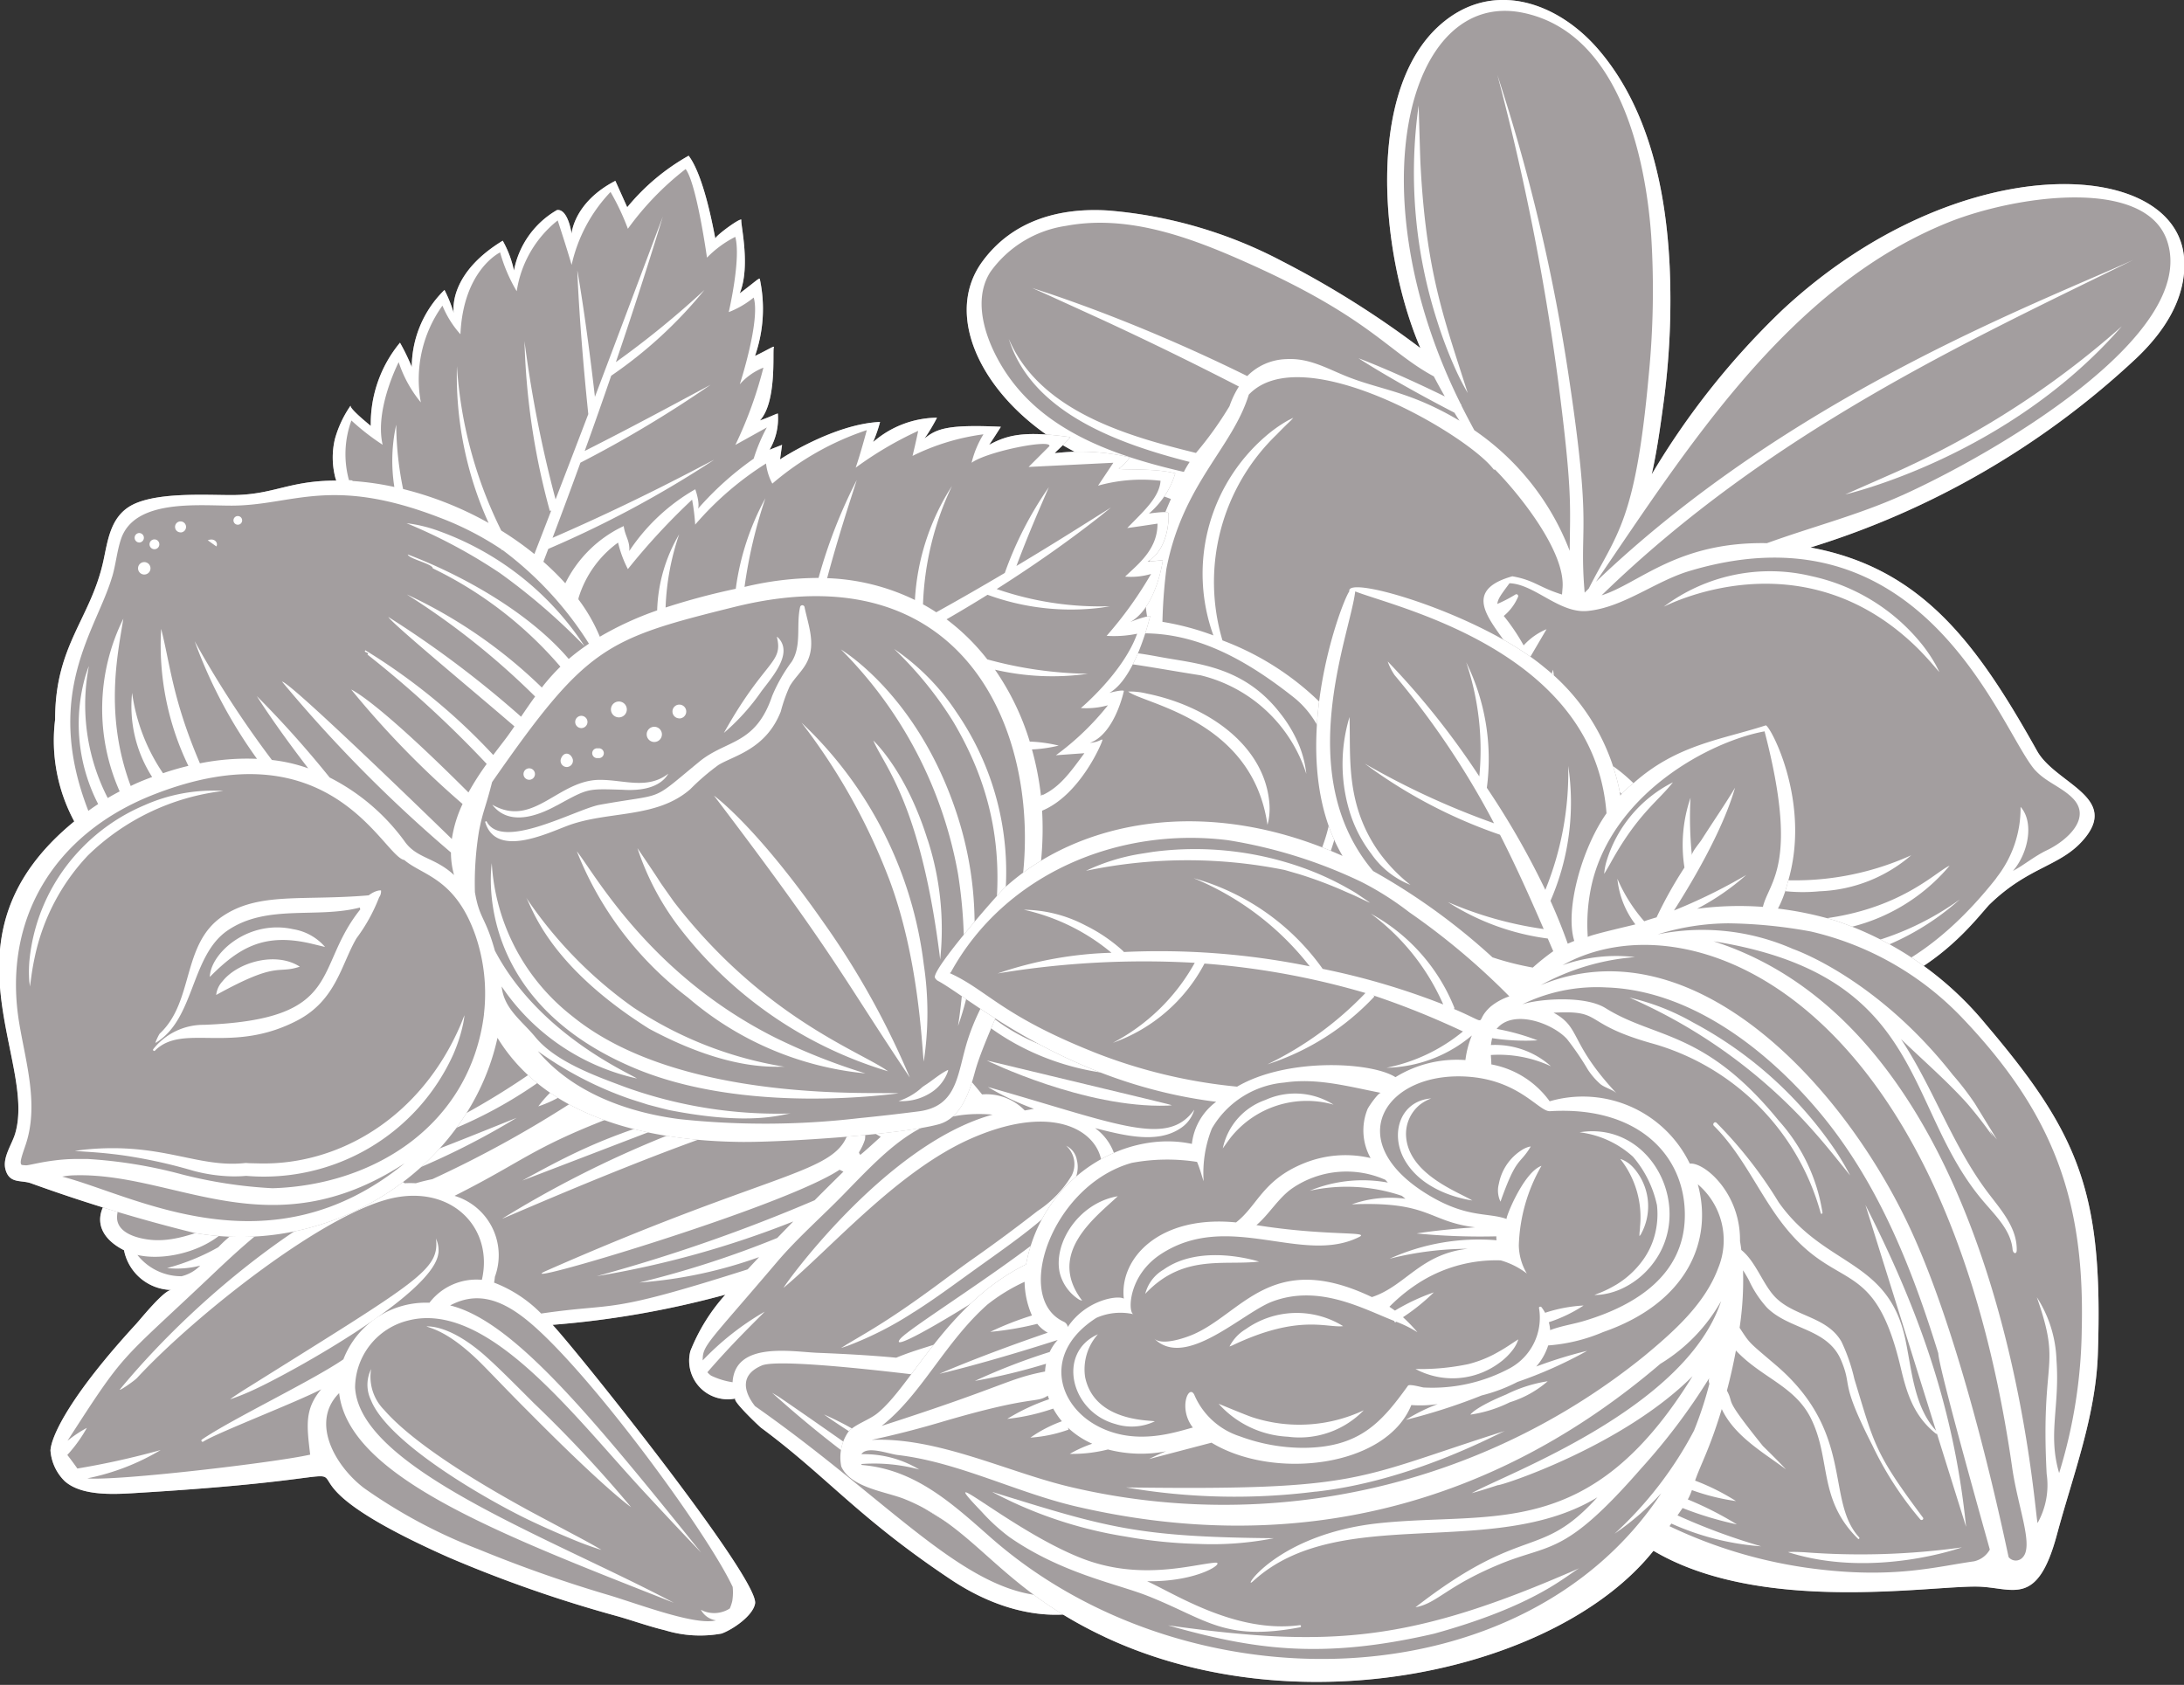
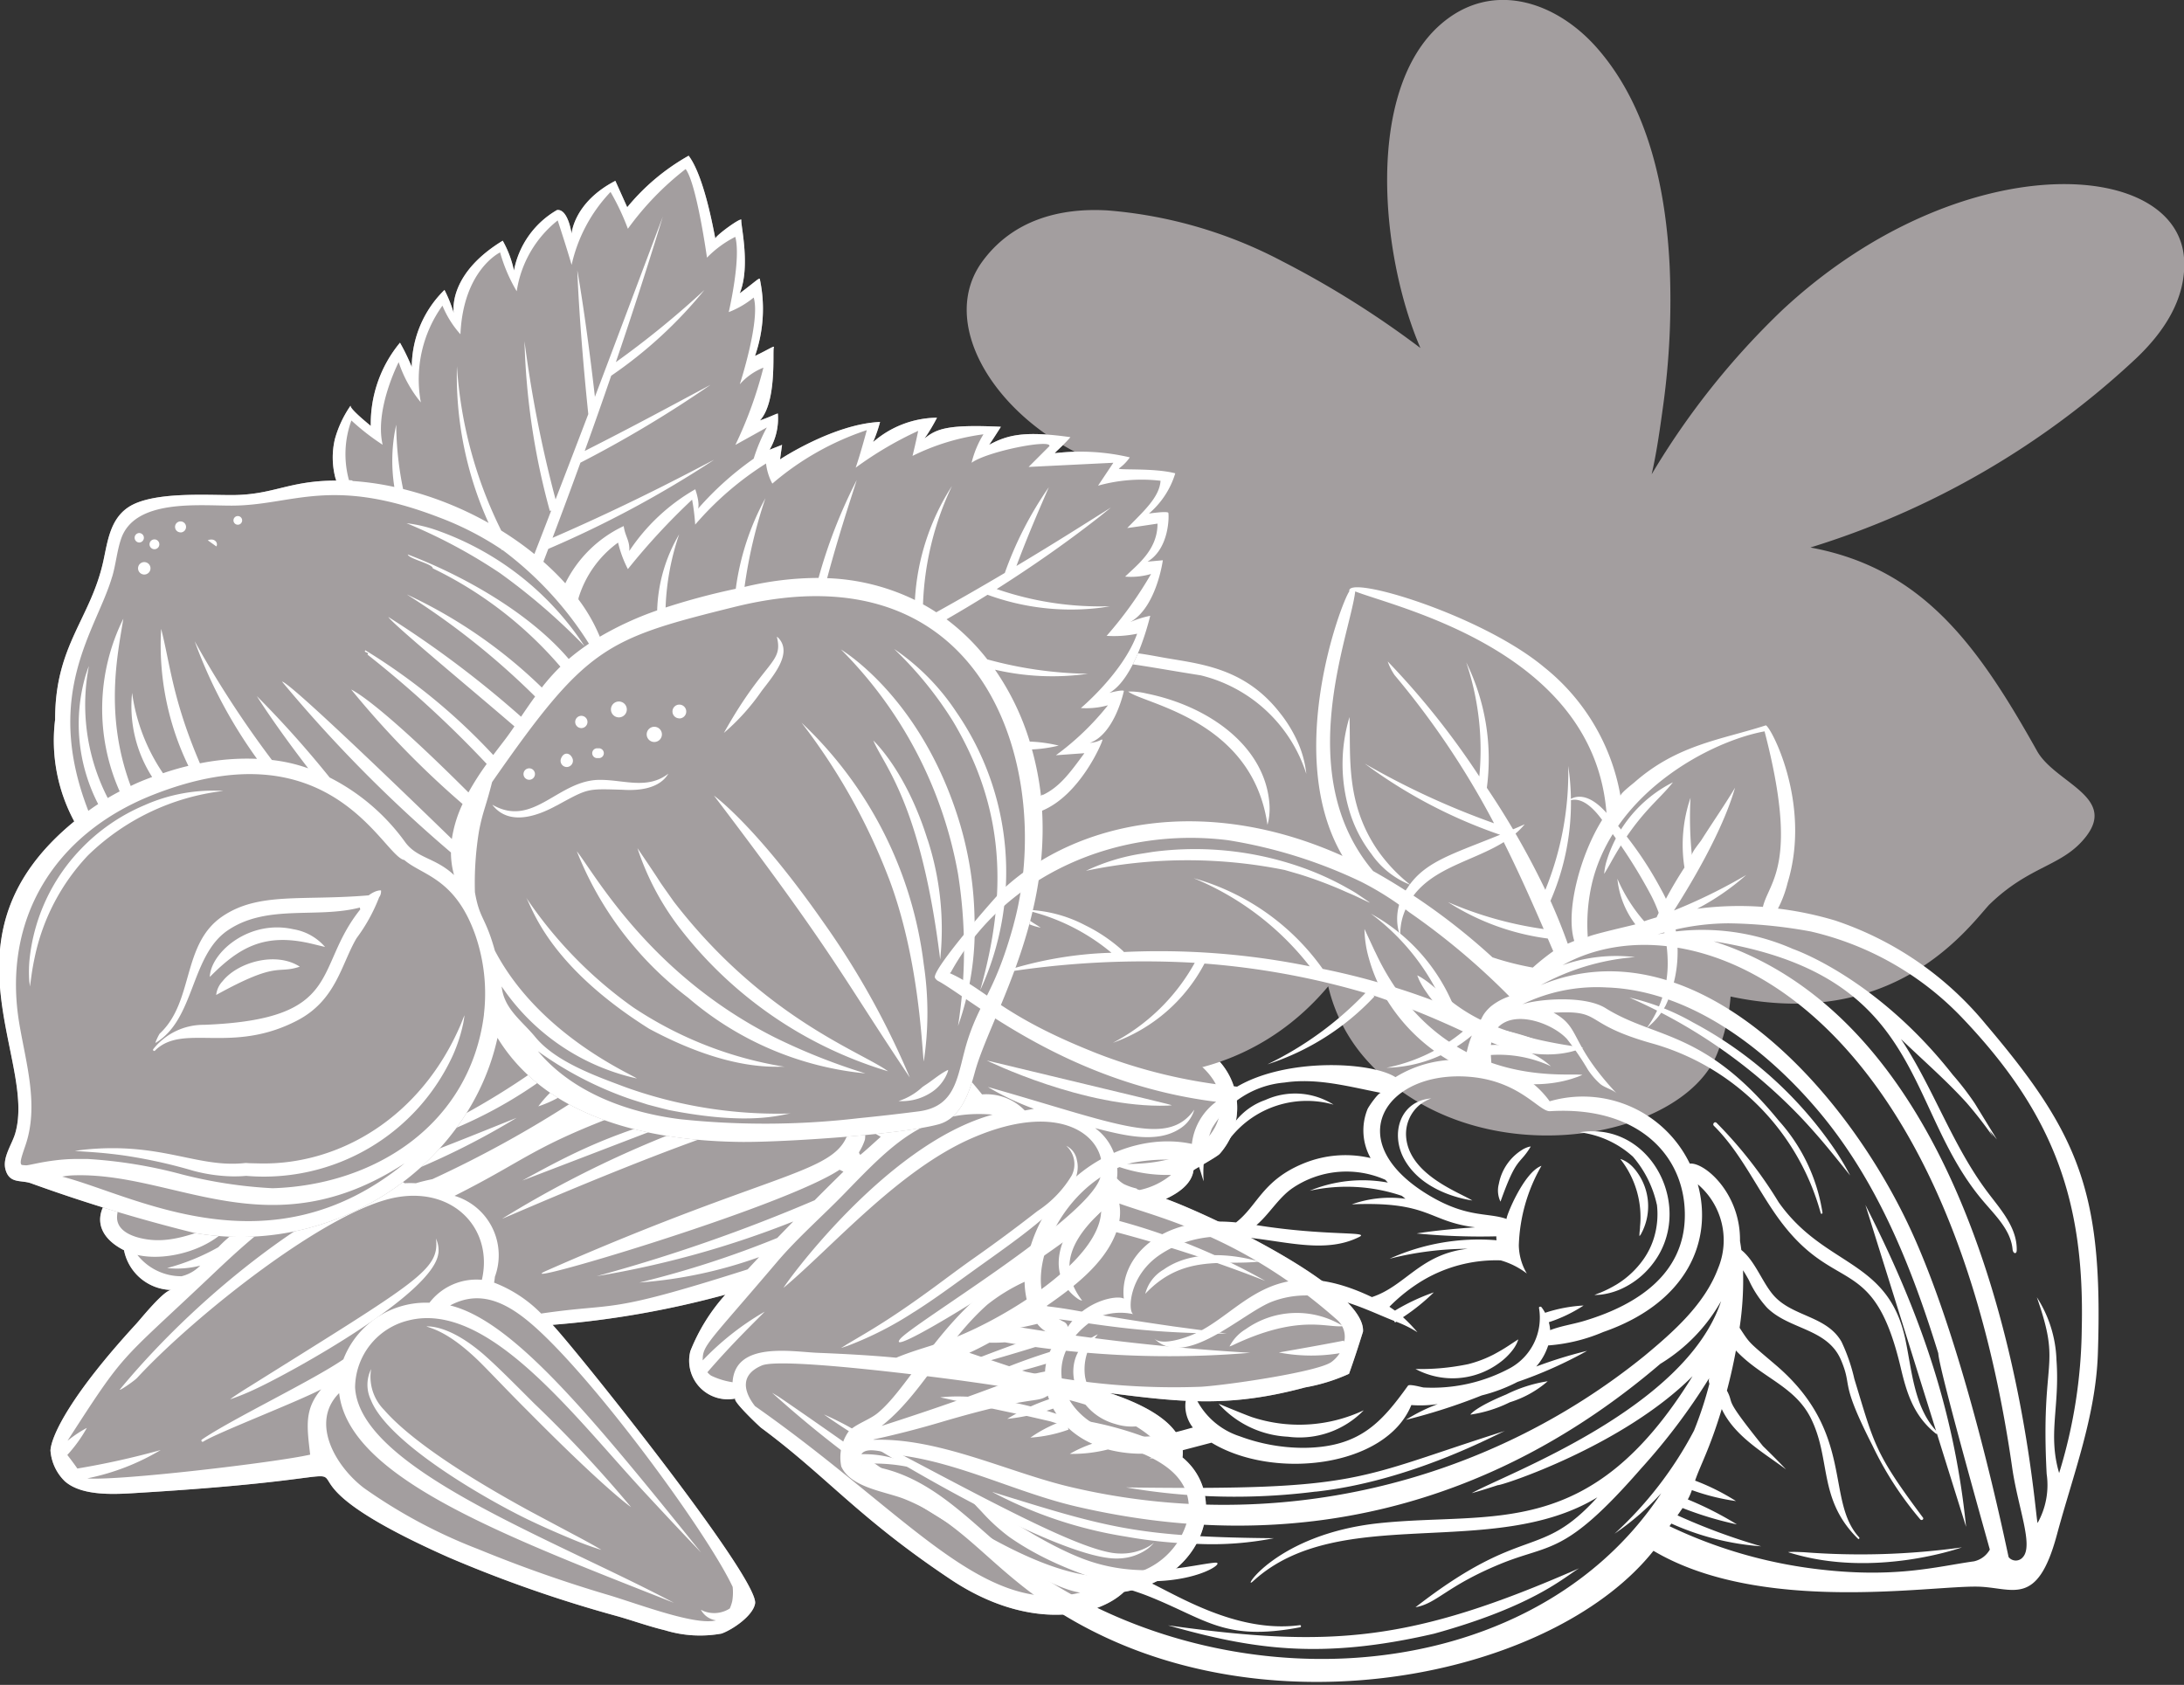
<svg xmlns="http://www.w3.org/2000/svg" width="267" height="206" viewBox="0 0 267 206">
  <rect x="0" y="0" width="267" height="206" fill="#333333" stroke="none" />
  <path fill="#a39e9f" d="M142.54 146.58c1.48-.7 3.15-1.8 3.37-3.5.01-.07 2.83-1.6 3.2-2a8.5 8.5 0 00-.34-11.64c.74-1.1-1.4-5.18-7.33-7.81-9.24-4.1-34.98-5.02-39.7-4.07-4.87-3.2-11.4-6.67-16.84-7.73-3.42-.67-7.9-1.05-10.54 2.24-4.08.08-7.83 1.6-9.14 5.67-13.83 1.65-53.47 15.05-51.07 27.74-3.13 3.05-2.13 5.8 1.01 7.38a6.04 6.04 0 005.8 4.86c-.9-.02-3.7 3.48-4.34 4.18-7.88 8.57-10.32 13.55-10.45 15.43a5.83 5.83 0 001.76 3.78c2.19 1.93 6.47 1.57 9.2 1.4 39.61-2.4 8.35-5.14 37.72 7.9a159.15 159.15 0 0020.64 7.2c1.93.55 3.83 1.24 5.79 1.71 2.24.69 4.62.83 6.93.41 1.35-.48 3.84-2.17 4.1-3.67.54-3-21.75-30.88-24.76-34.08 7.14-.56 14.21-1.8 21.13-3.69a23.05 23.05 0 00-4.28 6.9 4.72 4.72 0 005.52 5.8c-.53.17 2.91 3.41 3.13 3.58 8.04 5.95 11.82 10.96 23.16 18.53 9.37 6.26 17.8 4.77 21.21 1.53 9.86-1.7 12.85-11.72 7.14-16.44.25-1.72-.38-5.02-8.87-7.86 9.15 1.18 14.86 1.72 23.88-.7a22.3 22.3 0 005.35-1.66c.61-1.7 1.17-3.43 1.71-5.16.35-5.28-18.73-14.29-24.1-16.23z" />
  <path fill="#fff" d="M85.67 196.8h.02M164.32 164.08zm-.03-.17c-1.51.3-3.44.66-7.95 1.45 2.45.47 4.97.5 7.44.09a4.04 4.04 0 01-1 1.07c-1.6 1.18-12.3 2.78-15.9 3.03a87.55 87.55 0 01-21.5-1.84c-1.75-.58-4.07-1.35-6.88-2.31.84-.38 1.65-.8 2.46-1.24.63.02 1.26 0 1.89-.04a119.36 119.36 0 0030 1.28 276.4 276.4 0 01-28.64-3.2c.63-.4 1.24-.82 1.86-1.24 6.24.44 10.78 1.9 22.24 2.08l1.68.01-6.49-.87c-10.77-1.55-11.34-1.98-15.6-2.48 3.15-2.19 7.13-5.12 8.57-9.05a166.86 166.86 0 0118.22 5.96 77.57 77.57 0 00-17.85-7.33 6.2 6.2 0 000-2.13c4.72 1.72 15.1 3.98 26.7 14.29a2.76 2.76 0 01.79 2.64zm-23.02 12.3zm-10.45-2.78c-9.8-3.51-15.82-2.58-15.87-2.58 14.03 3.05 7.32 1.52 13.45 2.93 2.55.8 5.08 1.75 7.54 2.57 4.41 1.47 10.34 3.48 9.27 9.35a9.2 9.2 0 01-7.43 6.88c-10.1 1.95-24.66-9.44-40.17-20.15-1.26-.87-2.05-1.42-2.55-1.74l-.67-.4a138.3 138.3 0 0026.36 18.68c3.98 2.65 8.5 5.33 11.31 5.75-11.94 2.96-21.16-9.77-39.76-22.8-1.37-1.76-1.88-3.82.84-4.97 2.6-1.1 23.8 1.76 24.91 1.92 8.16 1.14 18.4 2.7 23.22 7.34a41.62 41.62 0 00-10.45-2.78zM89.56 169a9.15 9.15 0 01-2.63-.81 2.47 2.47 0 01-.45-.41c3.05-3.53 5.63-6 7.01-7.41a33.68 33.68 0 00-7.58 5.96c-.04-1.85.68-2.14 9.08-12.03 2.55-3 5.58-5.62 8.33-8.46 5.73-5.9 9.85-10.26 18.03-9.56-13.33 3.67-25.9 21.46-25.54 21.16 5.97-5.01 13.94-14.25 22.82-18.2 11.91-5.27 17.25.5 15.86 4.8-1.65 5.11-23 17.84-24.45 19.68-2.32 2.95 21.05-11.7 24.58-15.65-.2 6.18-11.96 13.1-17.64 15.36-2.43.97-5 1.56-7.41 2.57-3.21-.3-6.43-.47-9.65-.6-3.1-.13-10.06-1.43-10.36 3.6zm-23.4-8.4a16.2 16.2 0 00-5.76-3.78c.05-.24.08-.47.1-.71a7.59 7.59 0 00-4.93-9.9c8.88-4.46 9.46-6 21.14-10.33 4.36-1.43 15.29-6.77 18.15-1.55A130.9 130.9 0 0061.4 149c-.41.27 28.56-12.65 37.34-13.46a8.7 8.7 0 013.74.7c.14.1.27.22.4.34.4.43.72.92.94 1.47-1.37 5.55-8.3 4.67-36.98 17.3-5.67 2.5 28.74-7.64 35.8-12.33l.47.23c-1.3 1.28-2.43 2.4-3.52 3.5a204.32 204.32 0 01-26.64 9.28 116.68 116.68 0 0024.03-6.69l-1.96 2.02a119.85 119.85 0 01-16.85 5.45 55.16 55.16 0 0014.63-3.11l-1.4 1.5c-17.68 5.63-15.69 4-25.24 5.4zm23.41 33.42a6.6 6.6 0 01-.05 1.74c-.07.3-.17.6-.3.9a3.52 3.52 0 01-3.2.32l-.33-.16a2.47 2.47 0 001.85 1.29c-2.45.67-9.14-1.87-12.97-3.04a164.3 164.3 0 01-16.1-5.66 63.74 63.74 0 01-13.98-7.48c-3.45-2.63-6.62-8-3.03-11.6 1.2 10.29 19.71 17.26 40.93 25.64-15.15-8.02-38.45-16.45-38.98-26.34a8.52 8.52 0 016.46-8.17c9.61-2.5 19.93 11.22 28.5 20.54 4.73 5.12 7.35 7.83 7.35 7.83-13.52-16.78-22.98-28.33-30.69-30.22 3.16-1.69 6.07-.81 9.15 1.61 7.3 5.72 22.17 25.93 25.39 32.8zm-51.65-16.17c-4.1.95-23.65 3.25-27.24 2.9a28.33 28.33 0 008.96-3.46 98.1 98.1 0 01-10.18 2.26 42.1 42.1 0 00-1.23-1.66 17.56 17.56 0 002.39-3.31c-.84.45-1.63.98-2.37 1.58 7.13-11.06 6.15-9.38 17.17-19.8 5.41-5.13 13.18-12.6 20.47-11.04-6.56 2.01-20.6 11.72-31.2 24.52-.36.43 1.7-.97 2.08-1.38 6.98-7.55 23.4-20.64 31.77-22.08 7.06-1.22 11.78 4 10.37 10.1a7.23 7.23 0 00-6.41 2.8 10.82 10.82 0 00-10.52 6.92c-3.79 2.61-13.73 7.35-17.3 9.81a.15.15 0 00-.03.21.15.15 0 00.2.04c1.63-1.06 11.6-4.9 14.42-6.4-2.07 2.46-1.76 4.48-1.35 8zm-21.11-24.41c3.75.86 9.5-.8 11.7-4.19-3.31.86-6.47 2.64-9.95 2.35-1.61-.14-4.34-.78-4.25-2.86.15-3.59 6.1-5.16 8.58-6.48 5.72-3.07 31.58-11.35 37.06-15.12.32-.22-3.32 1.01-3.73 1.07-6.45.86-33.96 11.5-40.06 15.65l.03-.24a108.52 108.52 0 0127.42-13.37 81.04 81.04 0 00-27.05 11.41c.17-.58.4-1.15.67-1.7a14.02 14.02 0 016.13-5.22c16.9-9.08 25.25-11.94 41.55-15.25v.06c-1.77-.09-4.86 6.28.27 11.47a90.35 90.35 0 01-17.75 9.63 54.26 54.26 0 0018.84-8.64c.49.4 1 .77 1.52 1.1a13.84 13.84 0 00-1.98 2.16 14.65 14.65 0 003.13-1.47c.47.25.95.49 1.43.7a137.83 137.83 0 01-17.51 9.67c-.68.14-1.36.3-2.02.5a12.09 12.09 0 00-1.37 0 6.97 6.97 0 00-1.16-.7 92.78 92.78 0 0014.85-7.3c-5.07 2.03-10 4.06-17.1 6.63-6.91-1.15-13.54 3.88-18.7 8.52-.2.2-.44.42-.67.67a26.57 26.57 0 01-6.26 2.55 11.39 11.39 0 004.05-.3 4.8 4.8 0 01-2.28 1.3 6.83 6.83 0 01-5.4-2.6zm88.38-12.26l-.1-.06a2.51 2.51 0 00-.07-.2l-.01-.03c.3-.48.55-1 .73-1.55a2.77 2.77 0 00-.34-1.85c.72.55 1.48 1.06 2.27 1.5-.94.85-1.82 1.66-2.48 2.2zm-24.51-10.62c-1.88-.56-11.01-5.58-11.07-5.62a5.74 5.74 0 011.3-10.25c6.69-2.71 13.41 1.08 18.72 2.55-4.3-2.12-8.1-4.61-12.98-5.09 3.56-2.76 7.92-1.46 12 .44a89.1 89.1 0 0110.9 6.07.37.37 0 00.37.24 110.75 110.75 0 0117.5 15.15c-1.34.21-2.65.59-3.9 1.11a67.37 67.37 0 00-16.84-11.95 62.77 62.77 0 0115.59 12.54c-.37-.4-1.87.8-3.49 2.24a19.54 19.54 0 00-3.87-1.34c-2.15-3.37-4.82-3.82-8.67-2.76.02-2.62-4.25-4.09-11.43-2.78a42.45 42.45 0 00-8.67 2.85c-2.92-1.38-6.17-1.72-8.77-3.9a7.41 7.41 0 01-2.27-8.99c2.02 7.86 13.67 8.93 15.58 9.5zm45.04-10.67c13.45 1.8 17.88 3.62 20.41 7.58-5.14-3.04-9.18-3.3-33.82-5.25-.8-.07 1.74.68 2.57.82 17.24 2.95 29.25 2.76 33.4 8.92 2.38 3.53.83 10.87-11.77 10.32a6.5 6.5 0 00-2.63-4.35c3.55.9 7.57 1.94 10.42.03a4.03 4.03 0 001.66-2.14l.04-.14c-3.3 4.64-9.29 1.75-25.23-2.78a33.59 33.59 0 005.63 2.67l-.94.17-.18.03a6.54 6.54 0 00-5.22-1.96 72.9 72.9 0 00-16.08-14.75 123.6 123.6 0 0121.74.83zm13.6 25.6l-.28-.07a.25.25 0 00-.15-.12 7.83 7.83 0 01-1.48-.52 3.56 3.56 0 01-.86-.7c.07-.5.07-1 0-1.5a17.97 17.97 0 006.62 1.07 9.01 9.01 0 01-3.86 1.85zm6.59-2.4c.01-.08 2.83-1.62 3.2-2.01a8.5 8.5 0 00-.34-11.64c.74-1.1-1.4-5.18-7.33-7.81-9.24-4.1-34.98-5.02-39.7-4.07-4.87-3.2-11.4-6.67-16.84-7.73-3.42-.67-7.9-1.05-10.54 2.24-4.08.08-7.83 1.6-9.14 5.67-13.83 1.65-53.47 15.05-51.07 27.74-3.13 3.05-2.13 5.8 1.01 7.38a6.04 6.04 0 005.8 4.86c-.9-.02-3.7 3.48-4.34 4.18-7.88 8.57-10.32 13.55-10.45 15.43a5.84 5.84 0 001.76 3.78c2.19 1.93 6.47 1.57 9.2 1.4 39.61-2.4 8.36-5.14 37.72 7.9a159.15 159.15 0 0020.64 7.2c1.93.55 3.83 1.24 5.79 1.71 2.24.69 4.62.83 6.93.41 1.35-.48 3.84-2.17 4.1-3.67.54-3-21.75-30.88-24.76-34.08 7.14-.56 14.21-1.8 21.13-3.69a23.02 23.02 0 00-4.28 6.9 4.72 4.72 0 005.52 5.8c-.53.17 2.91 3.41 3.13 3.58 8.04 5.95 11.82 10.96 23.16 18.53 9.37 6.26 17.8 4.77 21.21 1.53 9.86-1.7 12.85-11.72 7.14-16.44.25-1.72-.38-5.02-8.87-7.86 9.15 1.18 14.86 1.72 23.88-.7a22.3 22.3 0 005.35-1.66c.61-1.7 1.17-3.43 1.71-5.16.35-5.28-18.73-14.29-24.1-16.23 1.5-.7 3.16-1.8 3.38-3.5z" />
  <path fill="#fff" d="M64.87 184.81c-5.23-2.85-14.02-7.95-17.93-12.45a5.74 5.74 0 01-1.57-4.97 4.31 4.31 0 00-.03 3.77c2.06 5.23 13.86 12.03 19.15 14.6 2.29 1.1 4.07 1.85 5.41 2.41 1.19.5 2.4.95 3.63 1.33 0 0-.83-.53-3.41-1.89zM59.24 165.7c-4.4-3.85-6.99-3.49-7.11-3.54.42.25 2.64.47 6.79 4.63 1.49 1.5 3.31 3.44 5.6 5.72 9.7 9.8 12.63 11.76 12.63 11.76-3.72-4.45-7.68-8.69-11.87-12.7-2.46-2.46-4.38-4.4-6.04-5.87zM100.72 172.93c5.96 4.29 29.25 18.13 36.17 17.61a6.32 6.32 0 003.46-1.21c.2-.16.4-.34.58-.54l.15-.17-.19.15a6.1 6.1 0 01-.65.41 6.7 6.7 0 01-3.42.76c-4.63-.08-17.69-7.45-32.57-15.23a37.65 37.65 0 00-3.54-1.78zM111.77 160.4c2.5-1.59 4.42-3.02 7.78-5.44 6.82-4.87 13.09-9.2 12.1-13.12a2.38 2.38 0 00-1.3-1.75 3.04 3.04 0 01.67 3.63 13.51 13.51 0 01-4.2 4.36 194.19 194.19 0 01-8.1 5.99c-1.67 1.19-3.14 2.3-4.46 3.27-2.87 2.1-5.47 3.9-8.44 5.67-5.16 3.06-.88.52-3 1.8 0 0 .26-.07.85-.28a42.15 42.15 0 008.1-4.14zM87.1 130.22a134.85 134.85 0 01-14.15-7.79c-4.7-3.51-.43-6.36-.4-6.43-2.66.78-4.15 4.34-.08 7.53a39.69 39.69 0 0014.63 6.7zM53.6 153.24a3.39 3.39 0 00-.24-1.66l-.06-.16c.44 3.85-2.06 5.12-22.73 18.06a49.59 49.59 0 00-1.96 1.26c-.16.1-.32.23-.48.35a29.09 29.09 0 003.09-1.26c4.59-2.13 21.82-11.67 22.37-16.6zM88.89 134.74C76 138 71.5 140.12 63.86 144.34" />
  <g>
    <path fill="#fff" d="M142.73 135.18l.53-.04c-.23-.12-1.36-.36-22.63-5.48.05.02 11.92 5.85 22.1 5.52z" />
  </g>
  <g>
    <path fill="#a39e9f" d="M99.6 92.38a18.07 18.07 0 0011.1 7.92c-4.58 28.11 33.02 42.56 51.68 20.29a20.53 20.53 0 004.57 8.88c12.97 14.71 38.65 10.21 42.98-.65a23.72 23.72 0 001.64-6.98c19.82 4.22 28.84-8.15 31.58-11.19 5.01-4.9 8.97-4.66 11.85-8.34 3.84-4.92-3.79-6.6-5.97-10.5-7.26-12.96-13.99-22.33-27.7-24.87a102.33 102.33 0 0039.76-23.07c3.34-3.15 6.15-7.23 5.93-12.04-.56-12.62-27.48-14.1-49.14 6.09a94.5 94.5 0 00-15.96 20.07c.64-2.8 1.03-5.68 1.42-8.5a94.27 94.27 0 00.78-16.94c-.45-9.27-2.53-19.37-8.78-26.57-5-5.78-12.94-8.5-19.24-2.98-9.2 8.06-7.36 28.16-2.45 39.55a115.57 115.57 0 00-16.88-10.6 55.06 55.06 0 00-21.33-6.22c-5.91-.36-11.65 1.2-15.33 6.22-5.37 7.3 1.04 18.43 12.34 23.81l-1.4-.2a34.48 34.48 0 00-23.13 5.9 28.8 28.8 0 00-8.4 8.83A25.64 25.64 0 0097 76.02c-.8 2.64-.93 4.74-2.75 6.96-1.35 1.64-3.2 5.78-1.66 7.93 1.38 1.92 5 1.35 7.02 1.47z" />
    <path fill="#fff" d="M127.72 83.62c6.38-3.8 7.04-2.95 19.07-1.05a18.02 18.02 0 0112.91 12.05 12.75 12.75 0 00-.9-3.54 16.36 16.36 0 00-2.32-3.91c-4.47-5.75-10.17-6.01-14.58-6.83-4.11-.76-8.27-1.38-11.9.67-6.62 3.84-8.51 7-8.57 7.06l.8-.67a43.73 43.73 0 015.49-3.78zM192.7 131.72a8.04 8.04 0 00.75-.3c-1.78-.3-14.38 1.63-22.8-10.58a30.49 30.49 0 01-2.51-4.42c-.14-.29.48 1.06-1.33-2.84a13.62 13.62 0 00.54 3.59 20.02 20.02 0 002.17 5.03c5.58 9.06 16.26 12.01 23.17 9.52z" />
    <path fill="#fff" d="M173.46 119.74c.26.56.58 1.1.94 1.6 3.65 5.46 12.73 9.11 18.64 6.95.17-.05.34-.13.5-.21-15.2-2-16.68-7.05-20.28-8.83l.2.49zM196.38 99.37c-3-3.37-4.75-1.35-4.78-1.4.17.07 1.72-1.3 4.35 2.4a62.31 62.31 0 015.94 9.18 18.24 18.24 0 011.99 8.03 13.4 13.4 0 01-2.55 8.1 8.66 8.66 0 002.31-2.76 15.44 15.44 0 00-.53-14.11 43.91 43.91 0 00-6.73-9.44zM140.2 84.8a8.58 8.58 0 00-2.28-.25c2 1.56 15.2 3.44 17.03 16.3 0 0 .05-.16.14-.58a8 8 0 00.09-2.12c-.61-7-7.47-11.83-14.98-13.35zM126.53 113.25c.5.14.7.17.7.17s-.17-.12-.61-.39a11.22 11.22 0 01-4.9-12.92 17.43 17.43 0 012.02-3.69c4.03-5.7 4.3-5.92 4.7-9.86-2.22 6.36-6.19 7.92-8.1 13.2-1.99 5.63 1.49 12.1 6.19 13.49zM171.18 114.3c0-.75.1-1.49.31-2.2 2.2-7.05 10.9-6.44 14.91-11.32-7.7 3.43-11.9 4.03-14.35 7.8a6.33 6.33 0 00-1.07 5.24c.05.17.12.32.2.47z" />
-     <path fill="#fff" d="M171.56 127.65a38.1 38.1 0 01-1.24-.96l-.78-.6a6.67 6.67 0 00-.53-.4l.49.67a18.52 18.52 0 001.95 2.12c8.68 8.18 22.5 8.42 30.34 2.39.47-.37.65-.53.65-.53a28.64 28.64 0 01-30.88-2.7zM126.43 126.01a21.04 21.04 0 007.42 2.17c2.47.29 4.96.27 7.43-.06 9.79-1.3 14.24-6.5 14.3-6.54 0 0-.19.08-.63.32-11.91 6.37-16.94 5.22-28.52 4.11zM214.61 112.48c-1.9-.16-.55-.12-2.48-.21l.58.25c2.03.83 4.18 1.3 6.36 1.41a22.89 22.89 0 0019.27-8.08c-1.88.72-8.11 7.83-23.73 6.63zM222.48 108.97a18.16 18.16 0 0011.17-4.4 34.43 34.43 0 01-17.03 2.95c-1.25-.11-.82-.06-1.93-.21-.45-.05-2.77-.41-3.03-.42a2.8 2.8 0 00-.44-.02c.68.4 1.4.74 2.15 1a21.18 21.18 0 009.1 1.1zM177.33 92.6a13.74 13.74 0 00-5.8 2.52c-.39.28-.73.62-.99 1.03a42.7 42.7 0 0114.94-3.09 12.78 12.78 0 00-8.15-.46zM172.74 91.83c3.99-.4 7.94-1.14 11.8-2.22a12.5 12.5 0 00-6.32-.05c-4.47.82-5.42 2.24-5.48 2.27zM139.97 113.48a20.93 20.93 0 004.64-1.36c.92-.38 1.8-.85 2.64-1.4a8.8 8.8 0 001.5-1.25 52.76 52.76 0 01-17.98 3.54 17.1 17.1 0 009.2.47zM234.46 79.28a39.4 39.4 0 012.06 2.24c.4.47.58.65.58.65l-.4-.79a18.49 18.49 0 00-1.74-2.6 23.75 23.75 0 00-13.52-8.34 21.62 21.62 0 00-18.03 3.73c.1 0 16.82-8.93 31.05 5.11zM225.57 60.46c.06-.03 19.87-4.53 33.83-20.57a108.13 108.13 0 01-25.28 16.75c-2.26 1.06-.56.3-8.55 3.82zM179.44 48.07c-2.84-8.9-4.95-14.44-5.71-26.73-.12-2.19-.05-.39-.3-8.44a59.18 59.18 0 002.33 26.54 51.69 51.69 0 002.01 5.32 32.26 32.26 0 001.67 3.3z" />
-     <path fill="#fff" d="M232.53 60.56c-5.38 2.42-11 3.85-16.51 5.85-10.99-.2-15.6 4.92-20.22 6.38 20.59-20.02 44.83-31.1 64.98-41-12.8 5.75-42.18 16.88-65.67 39.34 11.08-16.2 23.45-36.04 43.1-43.95 8.15-3.27 24.07-5.6 26.73 2.28 3.87 11.55-21.31 26.1-32.4 31.1zm16.3 33.63c1.29 1.42 3.21 2.04 4.55 3.39 2.42 2.43-.7 5.2-3.11 6.36-1.58.75-2.88 1.87-4.18 2.54 1.83-2.1 2.65-5.9.93-7.83a13.74 13.74 0 01-2.88 8.58l-.15.22c-15.23 19.24-29.14 12.36-32.05 11.93.05-.66.04-1.32-.03-1.98a31.85 31.85 0 0027.68-7.43 34.69 34.69 0 01-27.96 5.7c-2.13-10.02-12.47-21.92-15.9-22.7a7.48 7.48 0 00-3.56.24c-2.25-5.13-1.88-9.02-2.31-11.33a14.8 14.8 0 001 11.71c-.9.29-1.33.42-2.04.58-2.62-5.13-.07-8.7-1.85-13.66l2.1-3.58a7.84 7.84 0 00-2.8 1.98 25.18 25.18 0 00-2.43-3.6 6.2 6.2 0 001.74-2.32.23.23 0 00-.08-.3.22.22 0 00-.22-.01c-.71.44-1.46.83-2.23 1.16.08-.63.4-1.06 1.49-2.53 3.08.11 6.1 3.72 9.54 3.39 4.4-.43 8.27-3.65 12.5-4.9 28.93-8.64 38.08 19.81 42.25 24.4zm-79.05 35.5c-6.46-6.12-8.47-16.59-3.42-24.2 4.26-6.44 12.4-9.1 19.82-8.94 4.69.1 2.64-.23 5.42-1a5.95 5.95 0 017.07 2.06 77 77 0 019.82 13.58c.28 1.04.53 2.1.8 3.13 6.36 23.77-25.33 28.79-39.5 15.38zm-9.8-12.04c-.55.73-1 1.25-1.37 1.69a9.82 9.82 0 001.8-1.28 13.29 13.29 0 001.58-1.64 4.03 4.03 0 00-.1 1.06c-9.09 15.5-36.75 16.91-45.93.7a28.06 28.06 0 007.53 6.36 47.24 47.24 0 01-5.43-5.5 31.38 31.38 0 0044.46-5.75 22.27 22.27 0 01-2.54 4.36zm-48.19-15.54c2.07 5.68 4.3 10.33 9.4 13.73 10.68 7.12 26.32 6.93 35.56-2.2 5.54-5.48 7.49-12.87 7.94-20.4 6.5 22.05-20.47 37.14-40.1 27.4-6.62-3.27-13.91-11.06-12.8-18.53zm-14-14.94c.19 1.53.65 3.01 1.35 4.38-1.54-.97-4.9-.01-5.53-2.45-.55-2.2 1.16-3.7 2.27-5.4v.13c1.74-2.35 1.77-6.22 2.77-8.94 4.61-12.56 22.23-22.36 44.5-13.88-1.95 4.39-3.93 10.3-2.78 14.97h-.22c-11.78.19-19.68 6.6-25.9 16.72-.54-.18-1.96-.69-3.35-1.19.91.71 1.89 1.36 2.9 1.92a69.8 69.8 0 00-1.3 2.28 37.14 37.14 0 01-6.3-2.6 18.8 18.8 0 005.66 3.78 89.55 89.55 0 00-.78 1.5c-6.63-3.41-8.17-3.77-13.29-11.22zm25.38-41.32c-2.32-3.37-4.55-8.75-2.1-12.59a13.8 13.8 0 019.22-5.64c7.88-1.49 15.79 1.62 22.83 4.8 14.42 6.52 16.6 10.6 22.17 13.6.43.82.88 1.64 1.34 2.45-6.55-3.2-10.55-4.67-10.55-4.67s4.2 2.77 11.73 6.66c.2.33.4.66.62.98-6.08-3.61-9.57-3.74-13.72-5.39-2.53-1.01-4.66-2.31-7.49-2.14a6.98 6.98 0 00-4.74 2.07 207.4 207.4 0 00-17.54-7.68 187.46 187.46 0 00-6.5-2.35l-2.25-.74 2.17.97 6.27 2.86a436.44 436.44 0 0116.83 8.22c-.48.75-.86 1.56-1.15 2.4a43.05 43.05 0 01-4.1 5.72c-7.95-1.96-18.7-4.9-22.67-13.48l-.22-.45.17.47c3.03 8.7 13.42 12.38 21.95 14.56-.26.4-.5.8-.71 1.22-8.16-1.88-16.7-4.78-21.56-11.85zm-8.87 50.36c.18-.73.42-1.44.7-2.13l.24.12c.36-.8.45-.95.48-1.01l-.29-.1a30.33 30.33 0 0112.34-12.26c11.9-6.5 21.1-2.92 30.39 4.43 9.17 7.27 6.08 29.6-16.91 33.42-19.78 3.29-30.35-12.93-26.81-22.44zm70.8-15.84l-.08.1.16.1c.6 1.88.72 3.87.35 5.8a8.28 8.28 0 00-6.66.26c-.47.3-.55.53-.55.53.26.09.53.13.8.14a23.19 23.19 0 006.39-.61c-.12 2.73-.16 7.7.63 7.77a29.71 29.71 0 00-11.33 1.79c-1.88.8-4.6 3.68-6.45 1.67-1.1-1.2-.9-3.23-1.56-4.65a24.25 24.25 0 00-4.4-6.35 34.22 34.22 0 00-12.95-8.62 25.04 25.04 0 016.66-25.2c.77-.8 1.29-1.29 1.6-1.59.14-.13.27-.28.4-.43l-.66.33c-.74.42-1.45.9-2.11 1.42a22.19 22.19 0 00-7 24.86 32.65 32.65 0 00-6.23-1.66c.05-2.15.21-4.3.48-6.45 2-10.44 8.06-14.77 10.08-21.33 6.57-6.92 26.65 4.85 29.9 9.1a.17.17 0 00.2.06c2.77 2.79 8.68 10.01 8.25 14.55l-.06.73c-2.84-.88-3.34-1.74-6.07-2.23-7.29 2.05-1.24 6.56.2 9.91zm1.04 14.1h.02-.02zm.09-92.9C197.86 4 201.18 19 201.87 28.92a106.56 106.56 0 01-.32 17.09c-1.62 17.8-3.9 19.2-7.32 25.95l-.5.5c-.72-8.38.96-7.07-1.89-26.06a224.45 224.45 0 00-8.78-37.23 299.62 299.62 0 017.43 37.41c1.75 13.55 1.46 15.1 1.41 20.77a31.54 31.54 0 00-11.66-14.75 100.47 100.47 0 01-1.6-3.06l.04-.06-.08-.04c-12.8-25.66-6.64-50.86 7.63-47.87zm80.8 30.27c-.57-12.63-27.48-14.11-49.15 6.08A94.5 94.5 0 00201.93 58c.63-2.81 1.03-5.69 1.41-8.5a94.27 94.27 0 00.78-16.95c-.44-9.27-2.52-19.36-8.77-26.57-5.01-5.78-12.95-8.5-19.25-2.97-9.2 8.05-7.35 28.16-2.45 39.55a115.56 115.56 0 00-16.87-10.6 55.07 55.07 0 00-21.33-6.22c-5.92-.37-11.65 1.2-15.33 6.21-5.38 7.3 1.03 18.44 12.33 23.82-.46-.08-.92-.14-1.4-.2a34.48 34.48 0 00-23.13 5.89 28.77 28.77 0 00-8.4 8.83A25.64 25.64 0 0097 76.02c-.8 2.64-.93 4.74-2.75 6.96-1.35 1.64-3.2 5.78-1.66 7.92 1.37 1.93 5 1.36 7.01 1.48a18.06 18.06 0 0011.1 7.91c-4.57 28.12 33.03 42.57 51.69 20.3a20.51 20.51 0 004.57 8.88c12.97 14.7 38.65 10.2 42.98-.65a23.72 23.72 0 001.64-6.99c19.82 4.23 28.84-8.14 31.58-11.18 5.01-4.9 8.97-4.66 11.85-8.34 3.84-4.93-3.79-6.6-5.97-10.5-7.26-12.97-13.99-22.34-27.71-24.87a102.35 102.35 0 0039.77-23.07c3.34-3.15 6.15-7.23 5.94-12.03z" />
-     <path fill="#fff" d="M108.22 68.95a24.4 24.4 0 019.11-5.45 33.54 33.54 0 016.13-1.4c1.7-.2 3.4-.3 5.11-.28 2.37.05 4.72.4 7 1.04l1.14.37c.35.1.65.25.93.36l.75.3c.22.1.4.2.57.29.66.33.94.45.94.45l-.84-.65c-.15-.1-.32-.25-.53-.38l-.72-.42a16.66 16.66 0 00-2.07-1 23.88 23.88 0 00-7.23-1.53 33.67 33.67 0 00-5.35.14 31.52 31.52 0 00-6.44 1.45 23.2 23.2 0 00-5.88 2.95 24.07 24.07 0 00-3.94 3.43 22.38 22.38 0 00-3.88 5.71 16.7 16.7 0 00-1.12 3.07c-.15.6-.17.81-.17.81s.14-.27.44-.93a31.15 31.15 0 011.73-3.11 27.91 27.91 0 011.72-2.4 25.78 25.78 0 012.6-2.82z" />
  </g>
  <g>
    <path fill="#a39e9f" d="M1.85 138.58c-.4 1.37-1.6 2.96-1.17 4.44.5 1.74 1.9 1.22 3.11 1.65a199.36 199.36 0 0020 6.08c17.38 3 33.66-8.43 37.03-23.87 6.1 10 18.9 12.64 29.95 12.73 5.17.04 19.28-.89 23.96-2.15 2.75-.73 3.78-3.94 4.45-6.38 1.74-6.4 9.04-17.72 8.22-31.96 4.67-1.93 7.37-8.39 7.37-8.64s-.35.26-1.53.34c3.06-1.1 4.16-6.36 4.16-6.36s-.17-.17-1.78.26c3.2-1.8 4.9-9.06 5-9.43-.84.17-1.66.42-2.46.76 3.23-1.78 4-7.56 4-7.56l-1.87.17c2.72-1.6 2.63-5.69 2.55-5.94-.1-.25-2.38.08-2.38.08a10.43 10.43 0 003.22-4.93c-2.63-.69-7.13-.35-6.88-.6a5.36 5.36 0 001.32-1.35 26.24 26.24 0 00-9.13-.51c-.26.08 1.1-1.02 1.87-1.96-5.6-.79-7.67-.29-9.94.94 0 0 .43-.6 1.44-2.21-6.45-.3-7.85.22-9.34 1.44a21.81 21.81 0 001.53-2.55 12.1 12.1 0 00-7.81 2.98c.34-.8.63-1.62.85-2.46-5.7.25-12.23 4.58-12.23 4.58l.25-1.78-1.53.6a7.51 7.51 0 001.02-4.34c.09-.26-.51.17-2.2.76 2.12-2.29 1.52-8.57 1.7-8.91.16-.34-.52.17-2.3 1.02a17.52 17.52 0 00.6-9.35c0-.34-.43.18-2.47 1.7 1.36-3.3.09-8.49.2-8.96.11-.48-3.17 1.91-3.17 2.25 0 .34-1.19-7.38-3.27-10.12a26.49 26.49 0 00-7.51 6.3l-1.45-3.23c-5.1 2.64-5.35 6.46-5.35 6.46s-.42-3.06-1.78-2.89a10.87 10.87 0 00-5.26 7.4 12.89 12.89 0 00-1.38-3.65c-6.17 3.76-6.11 7.92-5.99 8.84a17.13 17.13 0 00-1.13-2.82 13.27 13.27 0 00-4 9.42 26.18 26.18 0 00-1.44-2.97 15.5 15.5 0 00-3.57 10.18c-.26-.23-2.66-2.15-2.46-2.5a13.5 13.5 0 00-1.93 4.11 9.8 9.8 0 00.1 4.88l.02.03.05.16c-5.88 0-7.62 1.76-12.79 1.77-3.27 0-9.75-.42-12.62 1.48-2.23 1.48-2.54 4.16-3.06 6.56-1.55 7.1-5.92 10.32-5.9 19.4a20.8 20.8 0 002.34 12.46C-8 114.42 4.54 129.54 1.85 138.58z" />
    <path fill="#fff" d="M19.54 126.36c-.11.1-.64 1.22-.51 1.14 4.8-2.85 4.25-10.64 8.8-13.74 4.8-3.27 10.9-1.42 16.17-2.8a.58.58 0 00.03.2h.04c-5.83 7.23-1.87 13.47-19.1 14.14a7.84 7.84 0 00-6.23 2.97c-.1.13.07.3.2.19 3.43-3.42 9.35.51 17.42-3.7 4.75-2.49 5.35-6.86 7.23-10.05a20.96 20.96 0 002.76-5 1.22 1.22 0 00.23-.84s-.54-.11-1.51.6c-8.15.69-13.4-.44-17.85 2.55-5.04 3.4-3.47 10.41-7.68 14.34z" />
    <path fill="#fff" d="M140.72 70.18a47.28 47.28 0 01-5.43 7.56 13.76 13.76 0 003.73-.26c-1.7 4.76-6.88 9.09-6.88 9.09a9.92 9.92 0 003.31-.34 33.09 33.09 0 01-6.36 6.11l3.48-.25c-1.77 2.4-3 4.13-5.13 5.13v-.1l-.15.17-.03.01a36.4 36.4 0 00-1.1-5.67 16.93 16.93 0 003.27-.47 17.54 17.54 0 00-3.54-.49 31.55 31.55 0 00-4.25-8.79 31.09 31.09 0 0011.36.5 49 49 0 01-12.3-1.76 26.48 26.48 0 00-4.98-4.9 170.19 170.19 0 005.01-3 29.68 29.68 0 0013.94 1.57l1.03-.16-1.04.01a38.6 38.6 0 01-12.81-2.12c4.33-2.75 8.53-5.67 12.57-8.84l1.4-1.13c-3.23 2.02-6.33 4.02-11.56 7.15 1.67-4.45 3.18-7.8 3.96-9.63a44.11 44.11 0 00-5.38 10.48 347.21 347.21 0 01-8.38 4.81 22.95 22.95 0 00-1.62-.97 36.6 36.6 0 013.54-14.47 28.68 28.68 0 00-4.53 13.94 26.52 26.52 0 00-10.73-2.67c1.5-5.57 2.84-9.52 3.62-12a62.6 62.6 0 00-4.67 11.97c-3.05.01-6.09.38-9.05 1.1a59.17 59.17 0 012.55-10.84 31.77 31.77 0 00-3.62 11.07 82.9 82.9 0 00-8.58 2.29 30.9 30.9 0 011.66-8.95 19.4 19.4 0 00-2.69 9.3 39.47 39.47 0 00-7.01 3.22 20.89 20.89 0 00-2.64-4.6l.06-.09-.03-.02a13.04 13.04 0 014.84-6.8 13.99 13.99 0 001.2 3.24 81.42 81.42 0 017.85-8.49c.19 1.01.31 2.03.38 3.05a38.55 38.55 0 018.66-7.47c.1.86.36 1.7.77 2.46a34.26 34.26 0 0111.55-6.54s-.77 2.89-1.36 4.59a43.82 43.82 0 017.64-4.5s-.25 1.27-.69 3.06a27.66 27.66 0 018.67-2.64 11.99 11.99 0 00-1.45 3.48c1.98-1.42 9.8-2.93 9.51-2.03l-2.54 2.54 10.36-.51-1.87 2.8a19.76 19.76 0 017.64-.6c-.13 2.05-2.18 3.82-4.07 5.78 0 0 .68-.08 3.7-.54 0 3.18-2.38 4.95-3.96 6.48a8.8 8.8 0 003.16-.32zm-16.8 42.87c-2.22 8.06-3.95 9.1-5.53 13.84-1.4 4.2-1.14 8.38-6.14 9a253.6 253.6 0 01-7.3.83 98.61 98.61 0 01-21.8.12c-6.5-.82-13.18-3.29-17.39-8.32a43.51 43.51 0 0010.58 5.6c.97.36 1.93.63 2.83.93.91.24 1.78.47 2.61.67 10.07 1.98 13.84.5 14.91.42a55.1 55.1 0 01-20.1-3.17c-3.63-1.36-8.64-3.11-11.16-6.19-1.64-2-3.82-3.42-4.1-6.17a26.98 26.98 0 0016.53 11.25c-.77-.57-11.98-5.37-17.36-15.63-1.19-4.25-1.85-3.77-2.44-7.14a39.25 39.25 0 01.5-7.48c.46-2.4.82-2.9 1.6-5.99C71.7 79.05 73.96 78.13 89.82 74.2c31.4-7.78 39.05 20.84 34.09 38.86zm-64.75 10.97c-1.69 13.42-13.29 20.88-25.85 21.26a56.25 56.25 0 01-11.11-1.7 57.65 57.65 0 00-11.55-1.88H9.21l-.7.02c-.61.03-1.22.08-1.83.16-1.7.21-2.8.52-3.44.6a5.13 5.13 0 01-.58-.05c-.28-.2-.08-.84.43-2.33 1.7-4.88.1-10.02-.73-14.95-2.13-12.7 4.24-23.12 16.17-27.9 22-8.78 28.26 7.43 30.9 7.9 2.2 1.9 6.23 2.17 8.7 9.23l.02.06a21.92 21.92 0 011.01 9.58zM7.61 143.86a8 8 0 011.19-.15c12.58-.52 24.07 9.34 40.67-1.48-16.58 13.55-33.16 3.86-41.87 1.63zm6.1-73.33c.45-1.5.58-3.1 1.07-4.58 1.63-4.98 9.47-4.12 13.57-4.13 7.47-.02 12.04-3.68 25.36 1.45a37.3 37.3 0 017.6 3.9l.07.11.06-.03A42.5 42.5 0 0172 78.7c-.86.58-1.69 1.2-2.47 1.87-4.8-5.63-12.84-10.18-19.68-12.78.13.55 3.06 1.15 3.06 1.7a48.09 48.09 0 0115.6 12.02 24.9 24.9 0 00-2.27 2.55A59.74 59.74 0 0049.78 72.7v.01a91.98 91.98 0 0115.64 12.45c-.57.78-1.13 1.6-1.72 2.47a125.1 125.1 0 00-16.23-12.2c.6.94 10.3 8.96 15.42 13.38-1.11 1.62-1.19 1.64-2.59 3.5a73.97 73.97 0 00-15.63-12.8c-.3.3.58.22.25.52A132.49 132.49 0 0159.5 93.4a34.49 34.49 0 00-2.23 3.49C45.72 85.35 42.99 84.36 42.93 84.3a111.77 111.77 0 0013.62 14 15.3 15.3 0 00-1.31 4.28c-.06-.05-19.73-19.24-20.76-19.24a170.68 170.68 0 0020.65 20.89c0 .93.13 1.86.38 2.76-2.31-2.16-4.5-2.01-5.98-4.03a25.7 25.7 0 00-9.23-7.9 125.8 125.8 0 00-8.9-9.95s2.1 3.4 6.28 8.83a19.6 19.6 0 00-4.44-1.02A123.67 123.67 0 0123.8 78.4a58.9 58.9 0 007.62 14.38 29.4 29.4 0 00-6.98.55c-3.37-7.87-3.64-12.2-4.74-16.44a33.92 33.92 0 003.33 16.75c-1.05.25-2.09.55-3.1.9a23.01 23.01 0 01-3.78-9.83A16 16 0 0018.6 95c-1.12.42-1.8.7-2.62 1.1-3.22-8.63-1.62-16-.9-20.46a24.82 24.82 0 00-.45 21.12c-.5.26-.98.53-1.46.81a24.95 24.95 0 01-2.5-14.96l.19-1.18s-.15.38-.39 1.13A21.38 21.38 0 0012 98.31c-.41.27-.81.54-1.2.83-5.61-14.42 1.02-22.15 2.9-28.6zm29.25-19.12a28.62 28.62 0 003.82 2.97c-1.01-4.33 1.96-10.1 1.96-10.1a15.22 15.22 0 002.71 4.92 15.46 15.46 0 012.64-11.83 12.16 12.16 0 002.2 3.5c.35-7.89 4.85-10.01 4.85-10.01a19.55 19.55 0 002.03 4.75 13.63 13.63 0 015.01-8.66s1.2 3.65 1.7 5.44a18.88 18.88 0 014.76-8.92 29.37 29.37 0 012.12 4.5 35.53 35.53 0 017.06-7.3c1.35 1.78 2.61 10.83 2.61 10.83a13.06 13.06 0 013.46-2.54c.73 2.68-.8 9.2-.8 9.2a11.13 11.13 0 003.05-1.78c.85 2.8-1.7 10.61-1.7 10.61a7.56 7.56 0 012.89-2.04 50.17 50.17 0 01-3.43 9.45l3.85-2.14a20.88 20.88 0 00-1.61 3.82 38.26 38.26 0 00-6.8 6.11s.26-.6-.34-2.37a24 24 0 00-8.07 7.55c.09-1.27-.51-1.78-.68-3.05a15.11 15.11 0 00-7.14 7 32.69 32.69 0 00-2.68-2.64l.6-1.57a130.17 130.17 0 0020.28-10.9c-1.97.99-9.39 5.05-19.76 9.55a662.51 662.51 0 003.41-9.19 143.43 143.43 0 0015.92-9.53c-5.27 2.82-9.36 5.04-15.4 8.1 1.2-3.32 2.28-6.4 3.24-9.2a53.8 53.8 0 0011.4-10.49 111.47 111.47 0 01-10.83 8.83c3.41-10.02 5.72-17.73 5.74-17.79-2.99 7.93-5.49 14.62-8.3 22.03-1.12-9.8-2.15-15.46-2.15-15.46s.2 6.54 1.34 17.57a2892.01 2892.01 0 01-4 10.43 150.12 150.12 0 01-3.8-19.35 86.78 86.78 0 003.1 20.76l.17-.05a3511.85 3511.85 0 01-2.06 5.32 39.61 39.61 0 00-4.05-2.87 52.62 52.62 0 01-5.42-20.1 43.82 43.82 0 003.87 19.17 41.84 41.84 0 00-10.45-4.15 40.06 40.06 0 01-.84-7.87 20.51 20.51 0 00-.23 7.62 34.48 34.48 0 00-5.12-.73l-.01-.07-.42-.04a12.03 12.03 0 01.3-7.29zm99.88 11.3c-.09-.26-2.38.08-2.38.08a10.43 10.43 0 003.22-4.92c-2.63-.69-7.13-.35-6.88-.6a5.36 5.36 0 001.32-1.35 26.24 26.24 0 00-9.13-.51c-.26.08 1.1-1.02 1.87-1.96-5.6-.79-7.67-.29-9.94.94 0 0 .43-.6 1.44-2.21-6.45-.3-7.85.22-9.34 1.44a21.81 21.81 0 001.53-2.55 12.1 12.1 0 00-7.81 2.98c.34-.8.63-1.62.85-2.46-5.7.25-12.23 4.58-12.23 4.58l.25-1.78-1.53.6a7.51 7.51 0 001.02-4.34c.09-.26-.51.17-2.2.76 2.12-2.29 1.52-8.57 1.7-8.91.16-.34-.52.17-2.3 1.02a17.52 17.52 0 00.6-9.35c0-.34-.43.18-2.47 1.7 1.36-3.3.09-8.49.2-8.96.11-.48-3.17 1.91-3.17 2.25 0 .34-1.19-7.38-3.27-10.12a26.49 26.49 0 00-7.51 6.3l-1.45-3.23c-5.1 2.64-5.35 6.46-5.35 6.46s-.42-3.06-1.78-2.89a10.87 10.87 0 00-5.27 7.4 12.89 12.89 0 00-1.37-3.65c-6.17 3.76-6.11 7.92-5.99 8.84a17.13 17.13 0 00-1.13-2.82 13.27 13.27 0 00-4 9.42 26.18 26.18 0 00-1.44-2.97 15.5 15.5 0 00-3.57 10.18c-.26-.23-2.66-2.15-2.46-2.5a13.5 13.5 0 00-1.93 4.11 9.8 9.8 0 00.1 4.88l.02.03.05.16c-5.88 0-7.62 1.76-12.79 1.77-3.27 0-9.75-.42-12.62 1.48-2.23 1.48-2.54 4.16-3.06 6.56-1.55 7.1-5.92 10.32-5.9 19.4a20.8 20.8 0 002.34 12.46c-17.1 14-4.55 29.12-7.22 38.16-.4 1.36-1.6 2.96-1.18 4.43.5 1.75 1.9 1.22 3.12 1.66a199.36 199.36 0 0019.99 6.07c17.39 3.01 33.66-8.43 37.03-23.86 6.1 10 18.9 12.64 29.96 12.73 5.17.03 19.27-.89 23.95-2.15 2.75-.74 3.79-3.94 4.45-6.39 1.74-6.4 9.04-17.72 8.22-31.96 4.67-1.93 7.37-8.38 7.37-8.63s-.35.25-1.53.34c3.06-1.1 4.16-6.36 4.16-6.36s-.17-.18-1.78.25c3.2-1.8 4.9-9.06 5-9.43-.84.17-1.66.43-2.45.77 3.22-1.79 3.99-7.56 3.99-7.56l-1.87.17c2.71-1.63 2.63-5.71 2.54-5.97z" />
-     <path fill="#fff" d="M69.3 100.99c4.96-1.9 10.88-.84 15.08-4.49a28.17 28.17 0 013.44-2.96c1.88-1.16 5.8-1.9 7.63-6.54.28-1.06.64-2.1 1.1-3.1.63-1.09 1.62-1.9 2.16-3.06 1.03-2.2.09-4.43-.36-6.65a.28.28 0 00-.53 0c-.51 2.22.22 4.71-1.02 6.7a19.66 19.66 0 00-2.4 4.2c-2.04 6.03-5.61 5.33-8.9 8.03-6.2 5.09-3.9 3.78-12.2 5.28-2.84.52-11.9 5.67-13.8 2.05a.1.1 0 00-.14-.02.1.1 0 00-.04.1c1.31 4.3 7.25 1.5 9.98.46zM69.97 124.25a25.63 25.63 0 01-9.85-18.72c.02.04-2.69 16.27 16.88 24.82 13.91 6.14 32.46 3.32 32.84 3.34-1.51-.3-26.43 1.5-39.87-9.44z" />
    <path fill="#fff" d="M94.68 126.82c-15.27-7.7-21.98-20-24.16-22.74a41.69 41.69 0 0013.6 17.9 39 39 0 0021.68 9.26 74.82 74.82 0 01-11.12-4.42zM100.64 112.73c-8.22-11.77-13.3-15.4-13.36-15.46 14.78 19.46 15.4 21.7 23.95 34.48a99.25 99.25 0 00-10.59-19.02zM108.65 107.35c3.7 9.75 4.04 20.55 4.28 22.44.6-3.94.6-7.95 0-11.9a48.66 48.66 0 00-14.94-29.53 75 75 0 0110.66 19zM116.94 99.4c-4.8-14.54-14.1-19.94-14.14-20a51.6 51.6 0 0114.32 27.44 59.32 59.32 0 010 18.6 35.26 35.26 0 002.02-13.17 43.25 43.25 0 00-2.2-12.87zM39.74 115.78a6.54 6.54 0 00-3.89-2.17c-5.3-1.18-9.79 2.65-10.17 5.51-.03.1-.03.22-.02.32 3.64-3.69 6.75-5.4 12.42-4.06l1.66.4z" />
    <path fill="#fff" d="M27.21 119.97a2.88 2.88 0 00-.78 1.68c7.67-4.24 7.35-2.5 10.22-3.46-2.93-1.9-7.6-.54-9.44 1.78zM31.84 142.25l-1.34-.03-.32-.02a1.3 1.3 0 00-.24 0c-5.8.63-10.17-2.57-19.51-1.65-.91.1-1.27.17-1.27.17l1.29.09c.91.06 2.37.15 4.53.44a62.42 62.42 0 018.67 1.9 19.99 19.99 0 004.8.68c.4 0 .87 0 1.35-.04l.27-.02h.06a25.41 25.41 0 0025.27-14.82 19.5 19.5 0 001.23-3.82c.14-.74.15-1 .15-1l-.47 1.17c-4.85 11.3-14.78 17.12-24.47 16.95zM71.46 79a35.73 35.73 0 00-17.8-14.07 17.4 17.4 0 00-3.96-.96 64.77 64.77 0 0111.45 6.12 76.4 76.4 0 0110.3 8.9zM113.14 132.65a9.9 9.9 0 00-.39.27 7.73 7.73 0 01-2.9 1.7 6.54 6.54 0 003.85-.96 5.1 5.1 0 002.18-2.65.9.9 0 00.03-.2l-.17.08c-.92.48-1.73 1.2-2.6 1.76zM64.26 109.65c.73.96 2.4 8.13 15.08 16.12 10.35 5.57 16.04 4.5 16.71 4.68a46.73 46.73 0 01-18.66-7.3 51.99 51.99 0 01-13.13-13.5zM109.3 79.34a45.19 45.19 0 017.2 8.84c6.36 10.66 6.69 21 3.33 32.9a34.44 34.44 0 00-2.9-34 27.85 27.85 0 00-7.63-7.74zM113.4 102.67c-2.64-8.47-6.6-12.08-6.63-12.13 1.18 2.93 5.82 7.6 8.17 26.77a35.42 35.42 0 00-1.53-14.64zM68.04 98.5c3.92-2.14 3.68-2.07 8.07-1.94 2.1.14 4.54-.17 5.6-1.97-2.52 1.96-5.37.78-8.25.76-5.2-.1-8.2 5.96-13.27 3.04l.07.1c1.92 2.36 5.1 1.47 7.78 0zM93.1 84.5c1.44-1.89 3.76-4.55 2.13-6.43a.99.99 0 00-.26-.22c.82 3.29-1.45 2.76-6.47 11.76a26.7 26.7 0 004.6-5.11zM27.26 96.7a20.67 20.67 0 00-9.6 1.75 23.28 23.28 0 00-7.87 5.46 22.84 22.84 0 00-6.18 13.42 15.27 15.27 0 00-.03 2.63l.08.66c.2-1.4.26-2.06.6-3.65a25.83 25.83 0 016.47-12.36 28.46 28.46 0 0116.53-7.9zM69.29 93.78a.77.77 0 00.73-.96c-.27-.83-1.15-.96-1.46 0a.76.76 0 00.73.96zM73.11 92.68a.6.6 0 100-1.18.6.6 0 100 1.18zM79.99 90.72a.93.93 0 100-1.86.93.93 0 100 1.86zM64.7 95.34a.7.7 0 100-1.4.7.7 0 000 1.4zM75.66 87.71a.97.97 0 000-1.94.97.97 0 000 1.94zM83.05 87.84a.84.84 0 000-1.69.84.84 0 100 1.68zM71.07 89.02a.75.75 0 100-1.5.75.75 0 100 1.5zM82.39 110.26c-3.1-4.39-.14-.19-4.46-6.56a32.88 32.88 0 004.88 9.39 50.4 50.4 0 0025.76 17.89c-3.25-2.38-15.18-6.48-26.18-20.72zM18.88 67.15a.6.6 0 100-1.2.6.6 0 000 1.2zM22.07 65.1a.67.67 0 000-1.35.67.67 0 000 1.34zM17.55 70.24a.76.76 0 100-1.51.76.76 0 000 1.51zM17.01 66.33a.58.58 0 000-1.16.58.58 0 00-.55.62.58.58 0 00.55.54zM26.45 66.81c.26-.4-.2-1.1-1.05-.75M29 64.15a.53.53 0 100-1.05.53.53 0 000 1.05z" />
  </g>
  <g>
-     <path fill="#a39e9f" d="M135 200.12c23.96 11.26 55.55 4.04 67.14-10.52 13.07 7.74 33.63 4.27 39.61 4.38 4.3.08 7.28 2.66 9.7-6.3 1.98-7.36 4.76-14.48 5.02-22.17.66-19.65-2.25-26.8-13.66-40.23a40.37 40.37 0 00-18.45-12.73 41.61 41.61 0 00-7-1.46c.52-1 .91-2.05 1.18-3.15 3-9.84-2.22-19.39-2.68-19.25-5.39 1.75-10.77 2.33-16.03 6.95-.25.22-1.76 1.37-1.72 1.68a25.8 25.8 0 00-9.33-15.74c-7.7-6.44-24.29-11.4-23.82-9.28-.97 1.32-8.07 20.05-.83 32.35-16.7-7.52-32.35-4.29-41.36 3.94-.72.66-8.88 9.95-8.47 10.95.1.2.28.36.49.45 4.13 2.31 15.76 12.47 33.89 14.72a7.43 7.43 0 00-2.97 5.15c-8.01-1.73-18.22 3.87-20.27 14.73-9.63 4.73-13.95 14.79-18.17 18.2-1 .82-2.72 1.34-3.54 2.25a5.5 5.5 0 00-.88 4.27c1.19 2.62 5.48 3.05 7.8 4 8.74 3.53 11.45 10.74 24.36 16.8z" />
    <path fill="#fff" d="M251.74 180.12c-1.41-4.76.09-8.11-.33-13.83a15.03 15.03 0 00-2.4-7.68c3.09 8.83.44 7.14 1.2 21.6a9.48 9.48 0 01-1.11 6c-.44-1.26-3.87-59.67-39.61-71.12 26.07 4.16 23.15 20.22 32.95 31.75 1.51 1.79 3.38 3.56 3.6 5.89.05.57.5.66.51.14.07-2.81-2.06-5.1-3.57-7.12-4.31-5.73-6.62-12.73-10.58-18.71 2.7 2.6 5.5 5.02 8 7.77a48.25 48.25 0 013.26 4.2 20.77 20.77 0 01-.44-.8l.91 1.11-2.7-4.4a34.56 34.56 0 00-2.7-3.51c-9.3-11.84-19.31-15.3-19.55-15.39a27.47 27.47 0 00-16.52-1.78 29.56 29.56 0 018.66-1.35 59.36 59.36 0 0110.06 1 37.15 37.15 0 0118.64 10.7c11.15 11.75 14.85 22.38 14.48 37.89a61.71 61.71 0 01-2.77 17.64zm-4.44 10.27a1.12 1.12 0 01-1.74-.01c-.2-.76-5.08-25.12-11.97-40.03-8.34-18.04-26.83-37.51-45.23-29.9a28.6 28.6 0 0111.53-3.43 19.64 19.64 0 00-8.86.99c15.4-8.6 46.62 3.6 54.95 61.33.7 4.96 2.65 9.6 1.32 11.05zm-5.99.51c-4.56.63-9.73 2.15-19.55.9a57.72 57.72 0 01-17.66-5.2l.23-.32a32.39 32.39 0 0010.98 2.78 75.92 75.92 0 01-10.23-3.78l.62-.9a42.08 42.08 0 006.64 2 41.77 41.77 0 00-6-3.05c.2-.36.36-.74.5-1.14a26.82 26.82 0 005.39 1.34 27.15 27.15 0 00-5-2.5c.64-1.9 1.78-3.84 3.26-8.75 1.58 3.33 5.05 5.28 7.86 7.38-.16-.16-.78-.86-2.83-2.86-5.04-6.28-3.39-4.88-4.4-6.78a65.43 65.43 0 001.1-4.9c3.09 3.3 7.1 4.3 9.1 8.16 2.6 5.08.87 9.98 5.83 14.86.1.1.23-.07.14-.17-4.17-4.54-.46-12.8-10.24-21.11-3.34-2.85-3.07-2.52-4.38-4.52.35-2.32.49-4.68.42-7.03.26.4.5.81.73 1.24a13.07 13.07 0 002.2 3.33c2.73 2.72 7.39 2.51 9.05 6.41 1.47 3.47-.26 2.38 3.85 10.46a41.63 41.63 0 005.84 9.02c.17.19.48-.02.32-.23-5.94-7.95-5.93-8.92-8.38-16.94a22.01 22.01 0 00-1.57-4.55c-1.76-3.08-5.7-3.05-8.05-5.4-1.55-1.55-2.41-4.4-4.2-5.82-.04-.37-.1-.73-.16-1.1.08-5.84-4.34-9.65-6.14-9.46a14.52 14.52 0 00-17.13-7.62 11.3 11.3 0 00-7.13-4.51c0-.38-.04-.76-.06-1.15a15.11 15.11 0 017.35 1.38 10.26 10.26 0 00-7.34-2.6c.03-.27.09-.55.14-.84 1.84.28 3.7.37 5.56.27a27.31 27.31 0 00-5-1.4c2-2.48 6.85-.69 8.6 1.24a34.31 34.31 0 012.57 3.77c.42.63.92 1.21 1.49 1.72.55.47 1.6.7 2.04 1.19-5.9-6.3-4.33-8.06-7.74-9.9 6.18-.35 3.34 1.25 11.78 3.68a29.72 29.72 0 0120.88 20.83c.04.14.25.06.21-.08a21.77 21.77 0 00-5.35-11.24c-9.05-11.1-15.07-9.95-21.15-13.74-2.6-1.63-8.35-1.11-10.2-.47a20.84 20.84 0 0110.3-2.07c10.02.33 19.27 7.29 25.76 14.93 7.31 8.6 11.5 19.12 14.8 29.8.07 1.94 6.3 23.95 6.3 24a2.94 2.94 0 01-1.95 1.44zm-38.21-8.34c-16.82 25.5-58 26.53-81.99 5.42-4.63-4.08-9.2-8.33-15.75-8.86a.79.79 0 01-.07-.12c2.38-.18 4.78.05 7.09.67a13.02 13.02 0 00-7.07-1.87c.68-1.08 3.37-.02 4.46.1 7.36.86 14.54 4.6 21.8 6.29 26.74 6.22 51.1-.07 71.41-17.44a21.1 21.1 0 007.43-7.67c-4.35 13.13-26.18 21.08-30.49 23.48 0 0 1.14-.3 3.2-.98.35.1 15.22-4.73 23.8-13.32-12.5 20.29-24.25 16.5-38.3 17.97-12.68 1.34-16.94 8.48-15.43 7.1 10.5-9.65 29.31-2.49 42.09-10.26-7.08 7.8-8.94 3.11-22.23 13.44 2.65-.47 3.78-2.58 10.36-5.29 6.18-2.54 7.83-.92 17.18-11.63a75.94 75.94 0 008.37-11.1.99.99 0 00.02.69 45.36 45.36 0 01-1.88 5.73 46.18 46.18 0 01-9.72 12.61 32.68 32.68 0 005.72-4.96zm-88-8.7c11.37-3.35 11.46-2.23 13-3.22.04.15.1.3.15.44a24.88 24.88 0 00-5.11 2.4c1.91-.2 3.8-.63 5.62-1.26a9 9 0 001.06 1.55 16.61 16.61 0 00-3.85 2 16.98 16.98 0 004.67-.98l-.09-.24a10.63 10.63 0 002.98 1.97c-.96.32-1.88.74-2.75 1.24a17.91 17.91 0 004.67-.54c2.31.6 4.74.69 7.1.22a27.8 27.8 0 00-2.07.95l7.63-2c7.57 4.6 21.33 3.04 24.43-4.6 1.07.08 2.16.04 3.23-.12a20.96 20.96 0 00-3.9 1.93 71.58 71.58 0 009.28-2.99 20.01 20.01 0 004.37-1.65 52.47 52.47 0 008.51-3.8 53.43 53.43 0 00-6.22 1.92 7.3 7.3 0 001.46-2.58 21.09 21.09 0 006.73-1.64c10.28-3.57 13.46-11.19 11.56-18.06a8.96 8.96 0 012.47 10.3c-1.65 4.4-5.5 7.78-9.02 10.7a81.69 81.69 0 01-70.17 16c-7.67-1.81-16.2-6.12-24.29-5.75a115.55 115.55 0 008.55-2.19zm5.63-14.37a22.27 22.27 0 014.53-2.77c.02 1.42.33 2.83.9 4.12a37.53 37.53 0 00-5.1 2 37.98 37.98 0 005.75-.98c.35.45.79.81 1.28 1.08-8.46 2.9-13.24 5.03-13.24 5.03s5.44-1.24 14.46-4.14a5.65 5.65 0 00-.98 1.47 76.31 76.31 0 00-9.15 3.54 73.7 73.7 0 008.7-2.1 6.4 6.4 0 00-.12.95c-4.61.89-4.7 1.73-19.98 6.65 4.85-3.78 7.74-10.24 12.95-14.85zm17.63-17.31a23.47 23.47 0 017.98-.12c.37.84.63 1.9.81 2.37a14.69 14.69 0 011-6.44 11.36 11.36 0 018.87-5.63c4.01-.6 7.88.5 11.8 1.26-.3-.05-1.5 1.66-1.64 2a6.91 6.91 0 00.38 5.97 13.51 13.51 0 00-8.28.69c-4.95 2.06-5.55 5.14-8.17 7.18-9.39-.93-14.28 4.4-13.72 9.32-.76-.46-4.65.17-6.85 3.46a.88.88 0 00-.52-.65c-6.2-2.9-1.4-16.68 8.34-19.41zm50.53 18.32a5.63 5.63 0 00-.44-.68c-.1-.11-.35-.06-.3.12a7.03 7.03 0 01-3.48 7.3 20.05 20.05 0 01-10.65 2.4c-.26-.04-1.72-.45-1.89-.22-3.26 4.54-5.94 7.54-12.73 7.6a22.38 22.38 0 01-7.83-1.41 9.07 9.07 0 01-5.57-5.09c-.68-1.34-1.98 1.7-.17 4.02-2.1.54-7.15 2.38-11.92-.33-4.74-2.69-6.33-8.95.12-13.08a7.25 7.25 0 014.53-.45c-.68-.23-.66-4.73 3.37-7.35 8.27-5.4 17.32 1.4 24.25-2.1 1.38-.7-4.07-.08-12.58-1.44 1.56-1.32 2.68-3.32 4.38-4.5a11.73 11.73 0 0111.38-1.04l.31.34a16.95 16.95 0 00-9.56 1 21 21 0 0111.27.62l.44.36a13.96 13.96 0 00-6.56.68c9.55-.4 9.3 2.09 15.08 2.81-4.56.3-7.15.75-7.15.75 3.24.31 6.49.43 9.74.35 0 .16 0 .32.03.48a26.45 26.45 0 00-13.08 2.26c3.12-.8 6.34-1.2 9.57-1.22-5.8.63-7.62 4.56-11.73 5.91-12.3-5.87-15.85 2.02-21.93 4.6-1 .42-3.78 1.38-4.7.45 3.8 3.86 10.76-3.1 14.44-4.5 5.68-2.14 10.97.81 14.9 2.36l.12.2.14-.1c.9.34 1.78.77 2.6 1.29a20.54 20.54 0 00-1.77-1.84 25.02 25.02 0 003.77-3.04 25.48 25.48 0 00-4.75 2.23l-.68-.47a20.57 20.57 0 014.03-3.19 17.59 17.59 0 019.57-2.48 9.48 9.48 0 013.2 1.61 7 7 0 01-.98-3.45 20.74 20.74 0 012.77-9.72c-2.2.78-4.44 6.44-4.26 6.5-2.24-.81-4.72-.11-9.25-2.75-11.35-6.62-5.63-15.5 4.76-14.63 6.14.52 8.46 4.28 9.8 4.2 10.92-.67 16.69 5.6 16.47 13.08-.2 6.76-5.63 10.54-12.2 12.53-1.38.43-2.9.63-4.26 1.16a4.94 4.94 0 00-.16-.97 17.91 17.91 0 004.25-2.04 18.02 18.02 0 00-4.71.89zm-55.34-31.93c-11.14-4.46-12.92-7.55-17.44-9.59.07-.04.13-.1.17-.17 6.62-11.98 20.47-17.77 33.86-16.08a59.34 59.34 0 0116.26 5.08 36.46 36.46 0 015.85 3.7 86.1 86.1 0 0112.27 10.31 7.3 7.3 0 00-2.27 1.24c-2.28 2.04.3 2.34-4.55.28l.13-.05a22.75 22.75 0 00-10.24-11.58 27.58 27.58 0 018.85 11.1 88.09 88.09 0 00-14.79-4.36l.03-.02a28.88 28.88 0 00-15.76-11.06 34.76 34.76 0 0114.2 10.78 92.17 92.17 0 00-22.77-1.75l.04-.04a19.72 19.72 0 00-4.72-3.23 16.49 16.49 0 00-7.5-1.9 25.2 25.2 0 0110.71 5.26 46.86 46.86 0 00-13.92 2.53 109.32 109.32 0 0124.1-1.3 24.35 24.35 0 01-10.01 9.78 20.27 20.27 0 0011.2-9.69 95.44 95.44 0 0119.68 3.6 41.68 41.68 0 01-11.98 8.72 30.91 30.91 0 0013.08-8.3l-.15-.13c3.74 1.25 7.4 2.73 10.97 4.41a21.26 21.26 0 01-9.35 4.44 16.7 16.7 0 0010.44-3.95c-.4.97-.66 1.98-.79 3.01-3-.22-5.99.51-8.55 2.09-3-1.9-13.31-2.39-19.36 1.16a64.13 64.13 0 01-17.7-4.29zm32.13-56.26c5.1 2 29.22 7.3 30.72 27.13-3.07 4.37-5.1 11.88-3.94 15.6l-.8.34a68.03 68.03 0 00-2.11-5.24 30.08 30.08 0 002.17-16.49 38.06 38.06 0 01-2.8 15.15 98.18 98.18 0 00-7.15-12.48 26.75 26.75 0 00-2.52-15.34 33.59 33.59 0 011.6 13.95 96.55 96.55 0 00-11.2-14.06c.2.59.49 1.15.84 1.67a101.36 101.36 0 0112.16 18.12 95.56 95.56 0 01-15.81-7.3 60.94 60.94 0 0016.54 8.7c1.93 3.79 3.65 7.62 5.34 11.53a45.28 45.28 0 01-11.71-3.3 29.75 29.75 0 0012.21 4.46l.67 1.55a28.14 28.14 0 00-2.5 2 35.07 35.07 0 01-4.93-1.25 77.87 77.87 0 00-14.59-10.55c-10-11.85-2.8-28.92-2.19-34.2zm50.04 17.1c4.26 16.34.53 18.36-.2 21.47a39.42 39.42 0 00-8.04.23 29.89 29.89 0 006-4.13 66.77 66.77 0 01-8.83 4.34c6.05-9.5 7.23-14.31 7.47-15.02-1.23 2.06-2.52 3.9-4.1 6.38-.22.36-1.22 1.5-1.18 1.9a45.41 45.41 0 01-.17-7.04 17.8 17.8 0 00-.74 8.53 51.41 51.41 0 00-3.41 6.09c-.51.15-1.02.3-1.51.48a19.7 19.7 0 01-3.28-5.2 10.95 10.95 0 002.2 5.58c.02.02-5.75 1.33-5.82 1.55-.16-2.28.03-4.58.57-6.8 2.78-10.97 14.45-17.14 21.04-18.35zm-8.88 15.17zm49.63 60.93c.66-19.65-2.25-26.8-13.66-40.23a40.37 40.37 0 00-18.45-12.73 41.61 41.61 0 00-7-1.46c.52-1 .91-2.05 1.18-3.15 3-9.84-2.22-19.39-2.68-19.25-5.39 1.75-10.77 2.33-16.03 6.95-.25.22-1.76 1.37-1.72 1.68a25.8 25.8 0 00-9.33-15.74c-7.7-6.44-24.29-11.4-23.82-9.28-.97 1.32-8.07 20.05-.83 32.35-16.7-7.52-32.35-4.29-41.36 3.94-.72.66-8.88 9.95-8.47 10.95.1.2.28.36.49.45 4.13 2.31 15.76 12.47 33.89 14.72a7.43 7.43 0 00-2.97 5.15c-8.01-1.73-18.22 3.87-20.27 14.73-9.63 4.73-13.95 14.79-18.17 18.2-1 .82-2.72 1.34-3.54 2.25a5.5 5.5 0 00-.88 4.27c1.19 2.62 5.48 3.05 7.8 4 8.74 3.54 11.45 10.74 24.36 16.81 23.95 11.27 55.54 4.05 67.13-10.51 13.07 7.74 33.62 4.27 39.61 4.38 4.3.08 7.28 2.65 9.7-6.3 1.98-7.37 4.76-14.5 5.02-22.18z" />
    <path fill="#fff" d="M158.94 198.96c.16-.03.14-.28-.03-.26-7.78 1.04-15.16-3.77-18.67-5.37 6.35.1 9.72-2.4 8.27-2.27-2.9.27-9.18 2.22-16.23-.52-8.53-3.31-18.64-12.34-12.27-5.71a23.3 23.3 0 003.42 3.12c6.34 4.4 13 5.66 16.79 7.14 7.27 2.86 9.39 5.64 18.72 3.87zM232.96 163.87c-2.08-10-9.86-8.88-15.51-16.87a52.66 52.66 0 00-7.6-9.72c-.24-.21-.54.15-.32.37 3.15 3.12 5.05 7.25 7.56 10.85 7.1 10.17 11.87 4.3 15.27 18.68.76 3.25 1.63 5.96 4.3 8.1.07.05.15.03.2-.03a.14.14 0 00-.02-.17c-2.81-2.88-3.1-7.47-3.88-11.2zM153.07 173.27c-.8-.27-4.04-1.62-4.09-1.64a12.15 12.15 0 008.47 4.03c3.42.45 6.86-.75 9.27-3.23a18.51 18.51 0 01-13.65.84zM132.66 168.38a6.43 6.43 0 011.56-5.24c-5.02 2.24-3.37 9.47 2.15 10.97a6.55 6.55 0 004.81-.33c-.52-.16-7.37.1-8.52-5.4zM184.4 164.55c-.59.39-1.2.74-1.82 1.07-.99.51-2.03.9-3.1 1.17-2.12.44-4.28.64-6.43.59a9.6 9.6 0 0010.21-.72 7.7 7.7 0 001.65-1.58 4.35 4.35 0 00.71-1.32l-.28.17-.94.62zM202.56 147.27a9.94 9.94 0 01-.3 3.87 9.21 9.21 0 01-1.35 2.84 11.12 11.12 0 01-3.25 3.05c-.67.4-1.37.76-2.1 1.05-.45.17-.64.26-.64.26l.7-.04a8.6 8.6 0 002.4-.63 10.05 10.05 0 003.91-3c5.43-6.75.04-17.66-8.82-16.23a11.88 11.88 0 016.52 2.98 13.36 13.36 0 012.92 5.85zM131.93 158.9c.12.06.24.1.37.12-4.42-5.77 1.68-10.23 4.35-12.76-4.72.8-7.89 5.66-7.1 9.33a5.43 5.43 0 002.38 3.31zM164.2 162.14a10.78 10.78 0 00-11.89.36 5.3 5.3 0 00-2 2.13l.32-.12c8.15-3.89 11.57-2.12 13.58-2.37zM153.93 154.25c-.05 0-7.04-2.31-11.68.98a4.79 4.79 0 00-2.24 2.96c4.61-4.9 9.53-3.44 13.92-3.94z" />
    <path fill="#fff" d="M142.78 198.72c10.33 2.93 18.7 4.23 32.55 1.02 12.33-3.41 16.03-7.02 17.74-8-20.5 9-30.26 9.78-50.3 6.98zM220.5 189.78c-.74-.03-1.21-.05-1.5-.03-.13 0-.26 0-.4.02 0 0 .14.06.47.15 10.22 3.05 20.73-.71 20.78-.73a89.94 89.94 0 01-19.35.59zM150.44 139.1a11.9 11.9 0 0112.59-4.04 8.8 8.8 0 00-8.34-.57 8 8 0 00-5.2 5.92c.58-.82.77-1.07.95-1.31zM171.9 138.96a4.62 4.62 0 011.67-3.88c.42-.33.9-.59 1.4-.78-3.8.3-5.06 4.3-3.26 7.5 2.44 4.31 8.24 4.95 8.29 4.98-1.71-1.05-7.77-3.19-8.1-7.82zM186.33 140.44a6.26 6.26 0 00-3.09 4.3 3.14 3.14 0 00.2 2.18c2.01-5.65 2.27-4.37 3.7-6.74a1.15 1.15 0 00-.2.03 2.9 2.9 0 00-.6.23zM200.5 150.06c-.03.4-.07.66-.07.83a1.53 1.53 0 000 .25l.15-.19a7.07 7.07 0 00-.48-7.68 5.06 5.06 0 00-.6-.7 3.7 3.7 0 00-1.21-.8.79.79 0 00-.2-.06 11.49 11.49 0 012.4 8.35zM157.06 106.37l1.83.53a51.89 51.89 0 015.25 1.96c.63.29 1.17.5 1.59.7 1.9.91 1.55.72 1.77.82-.32-.22.24.14-1.63-1.12-.4-.27-.92-.54-1.53-.89a35.09 35.09 0 00-5.25-2.34 39.3 39.3 0 00-18.12-1.88l-1.64.26a24.7 24.7 0 00-6.57 2.06 60.13 60.13 0 0124.3-.1zM167.66 104.41a10.47 10.47 0 004.77 3.78 19.89 19.89 0 01-4.09-4.35c-3.87-5.75-3.2-11.36-3.36-16.17a19.94 19.94 0 00-.04 11.38 16.25 16.25 0 002.72 5.36zM196.12 106.84c.2-.32.48-.8.75-1.28 3.32-6.04 5.82-7.57 7.65-9.91a16 16 0 00-8.14 9.72 6.99 6.99 0 00-.23 1.14 2.3 2.3 0 00-.03.33zM189.2 168.88a17.29 17.29 0 00-5.07 1.62c-3.91 1.62-4.37 2.46-4.37 2.46a16 16 0 004.82-1.51 12.84 12.84 0 004.63-2.57zM137.62 187.87c2.95.53 5.94.83 8.94.9a39 39 0 009.17-.7c-16.77-.15-20.42-1.31-34.46-5.67a52.14 52.14 0 0016.35 5.47zM240.36 186.68c-1.5-14.82-6-26.95-12.31-39.36M206.96 125a28.39 28.39 0 00-7.76-3.03 64.83 64.83 0 0121.11 14.8 77.8 77.8 0 013.61 4.14c.05.05 2.23 2.75 2.27 2.82a31.69 31.69 0 00-1.87-3.16A48.48 48.48 0 00206.96 125z" />
    <g>
      <path fill="#fff" d="M160.84 182.38c11.69-1.28 22.17-7.06 23.16-7.43-18.44 5.83-17.26 7.3-46.32 6.91a78.28 78.28 0 0023.16.51z" />
    </g>
  </g>
</svg>